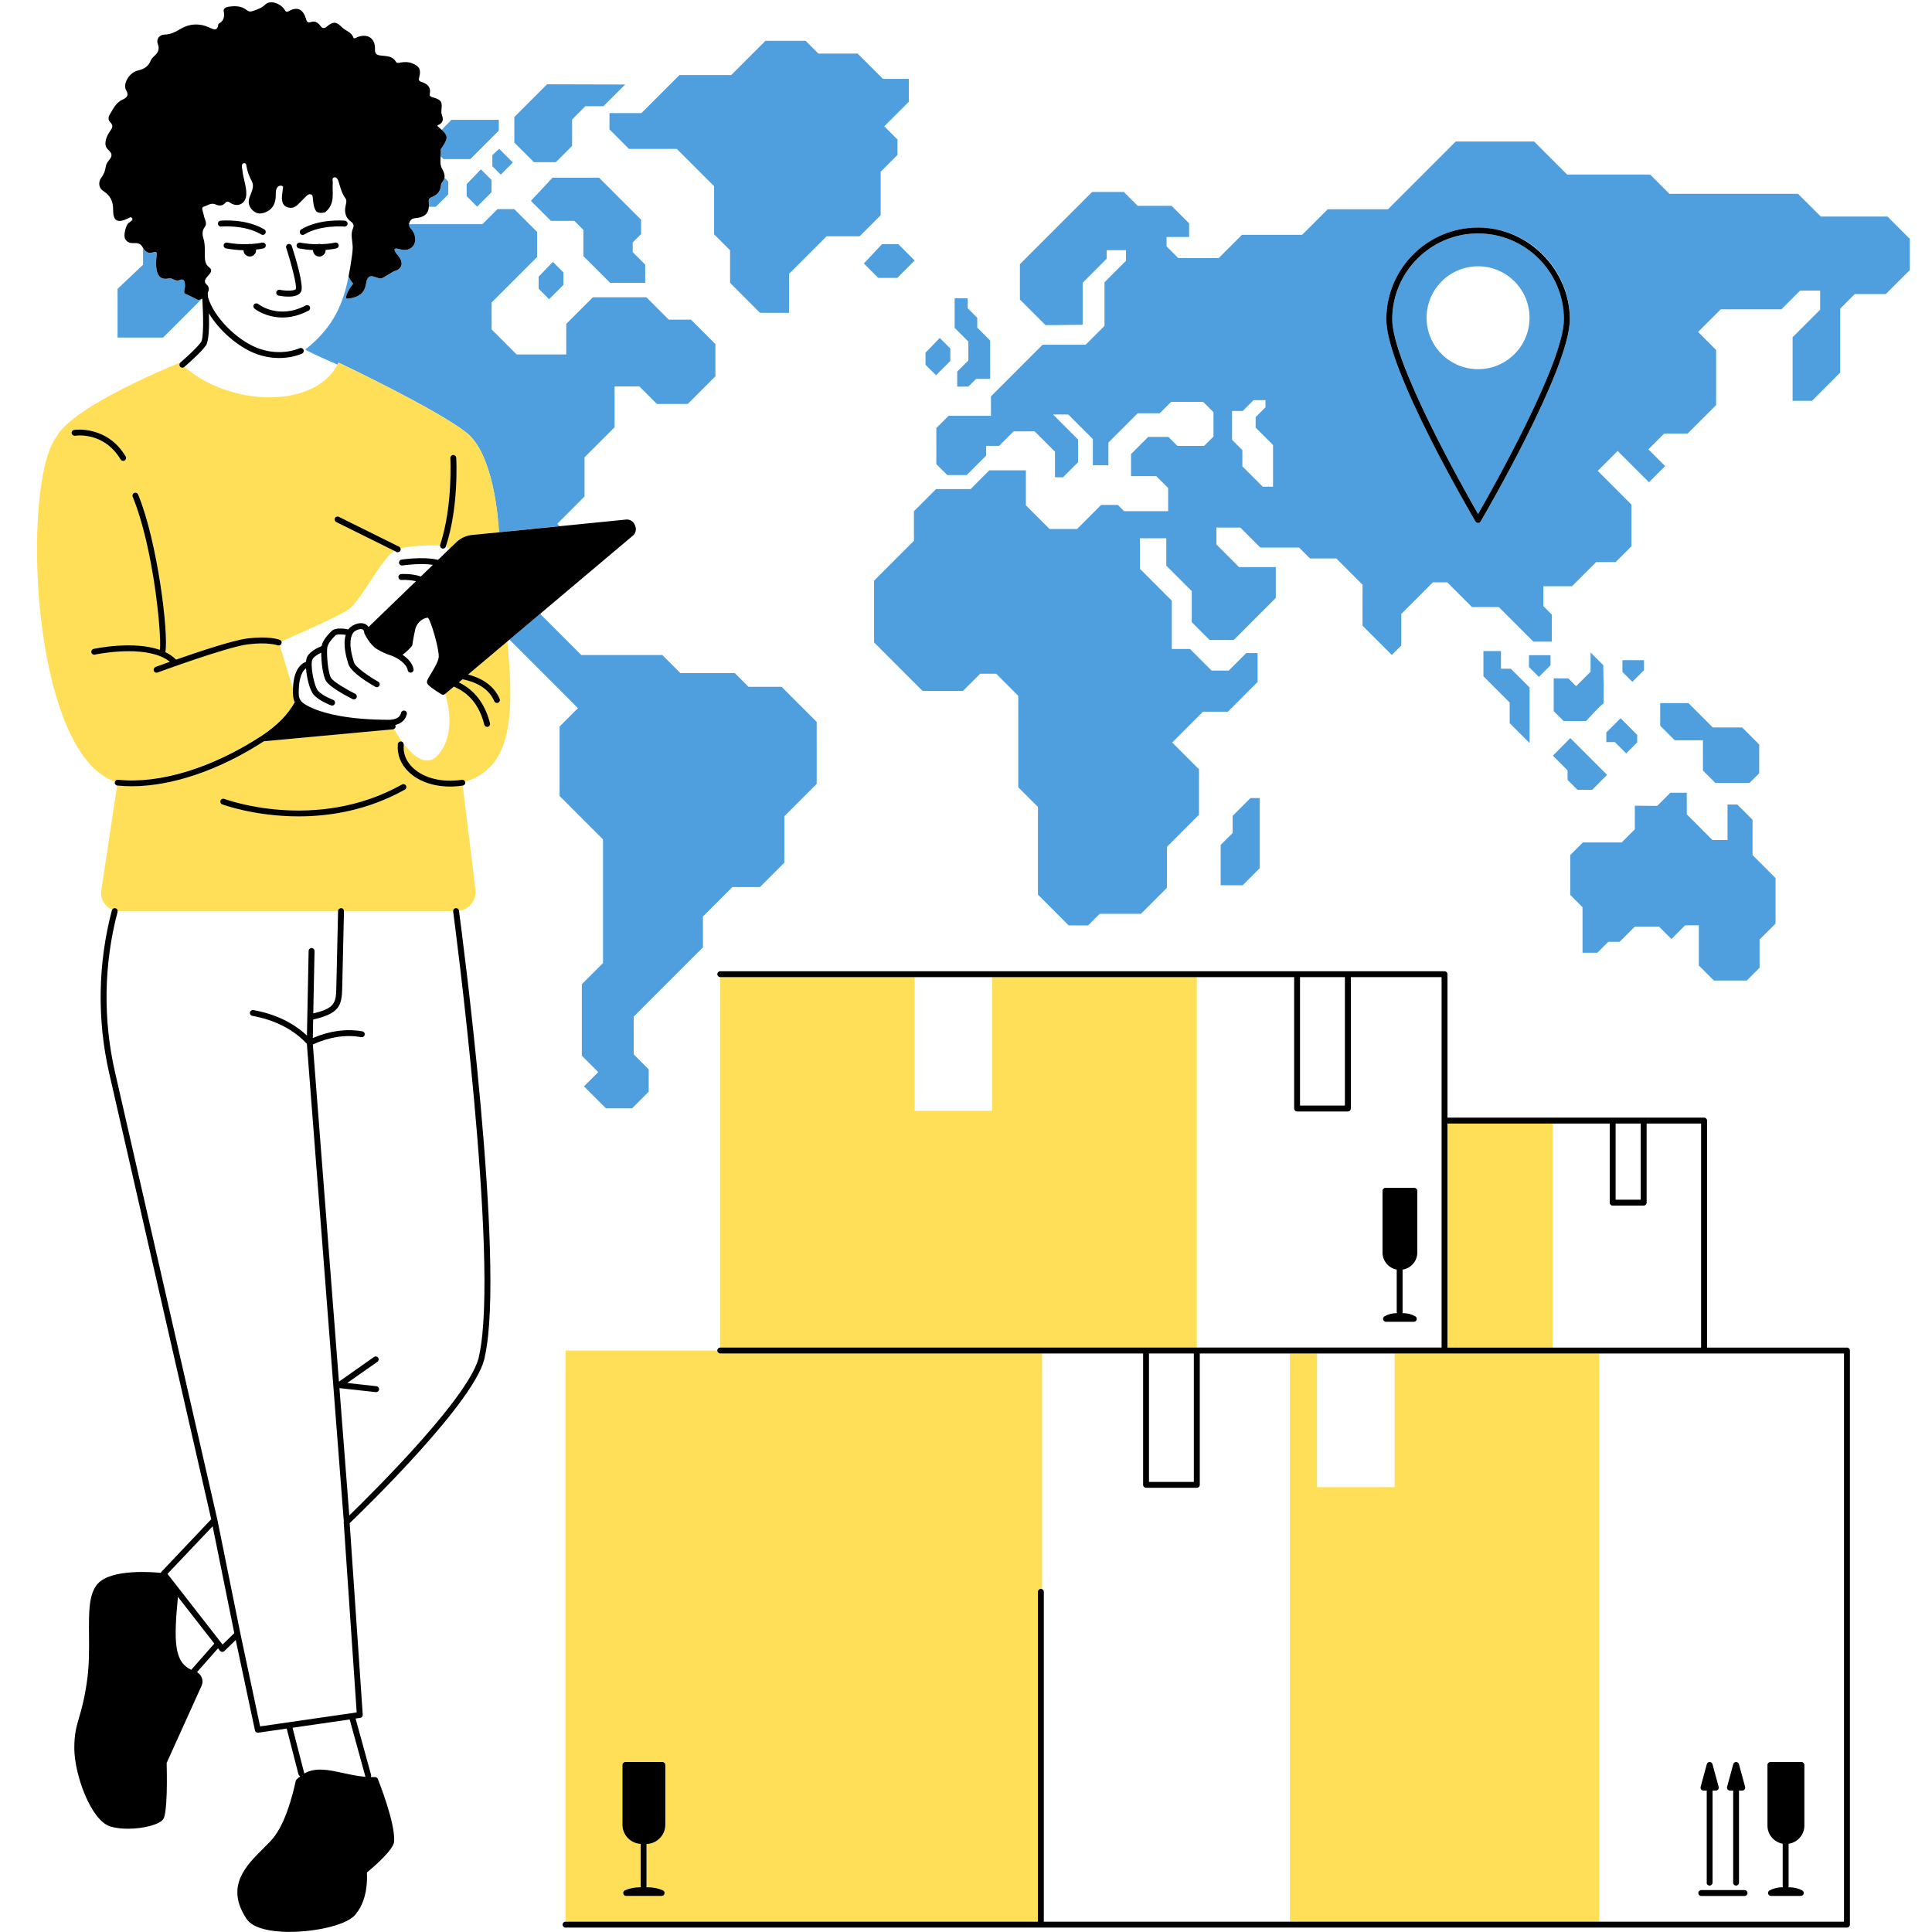
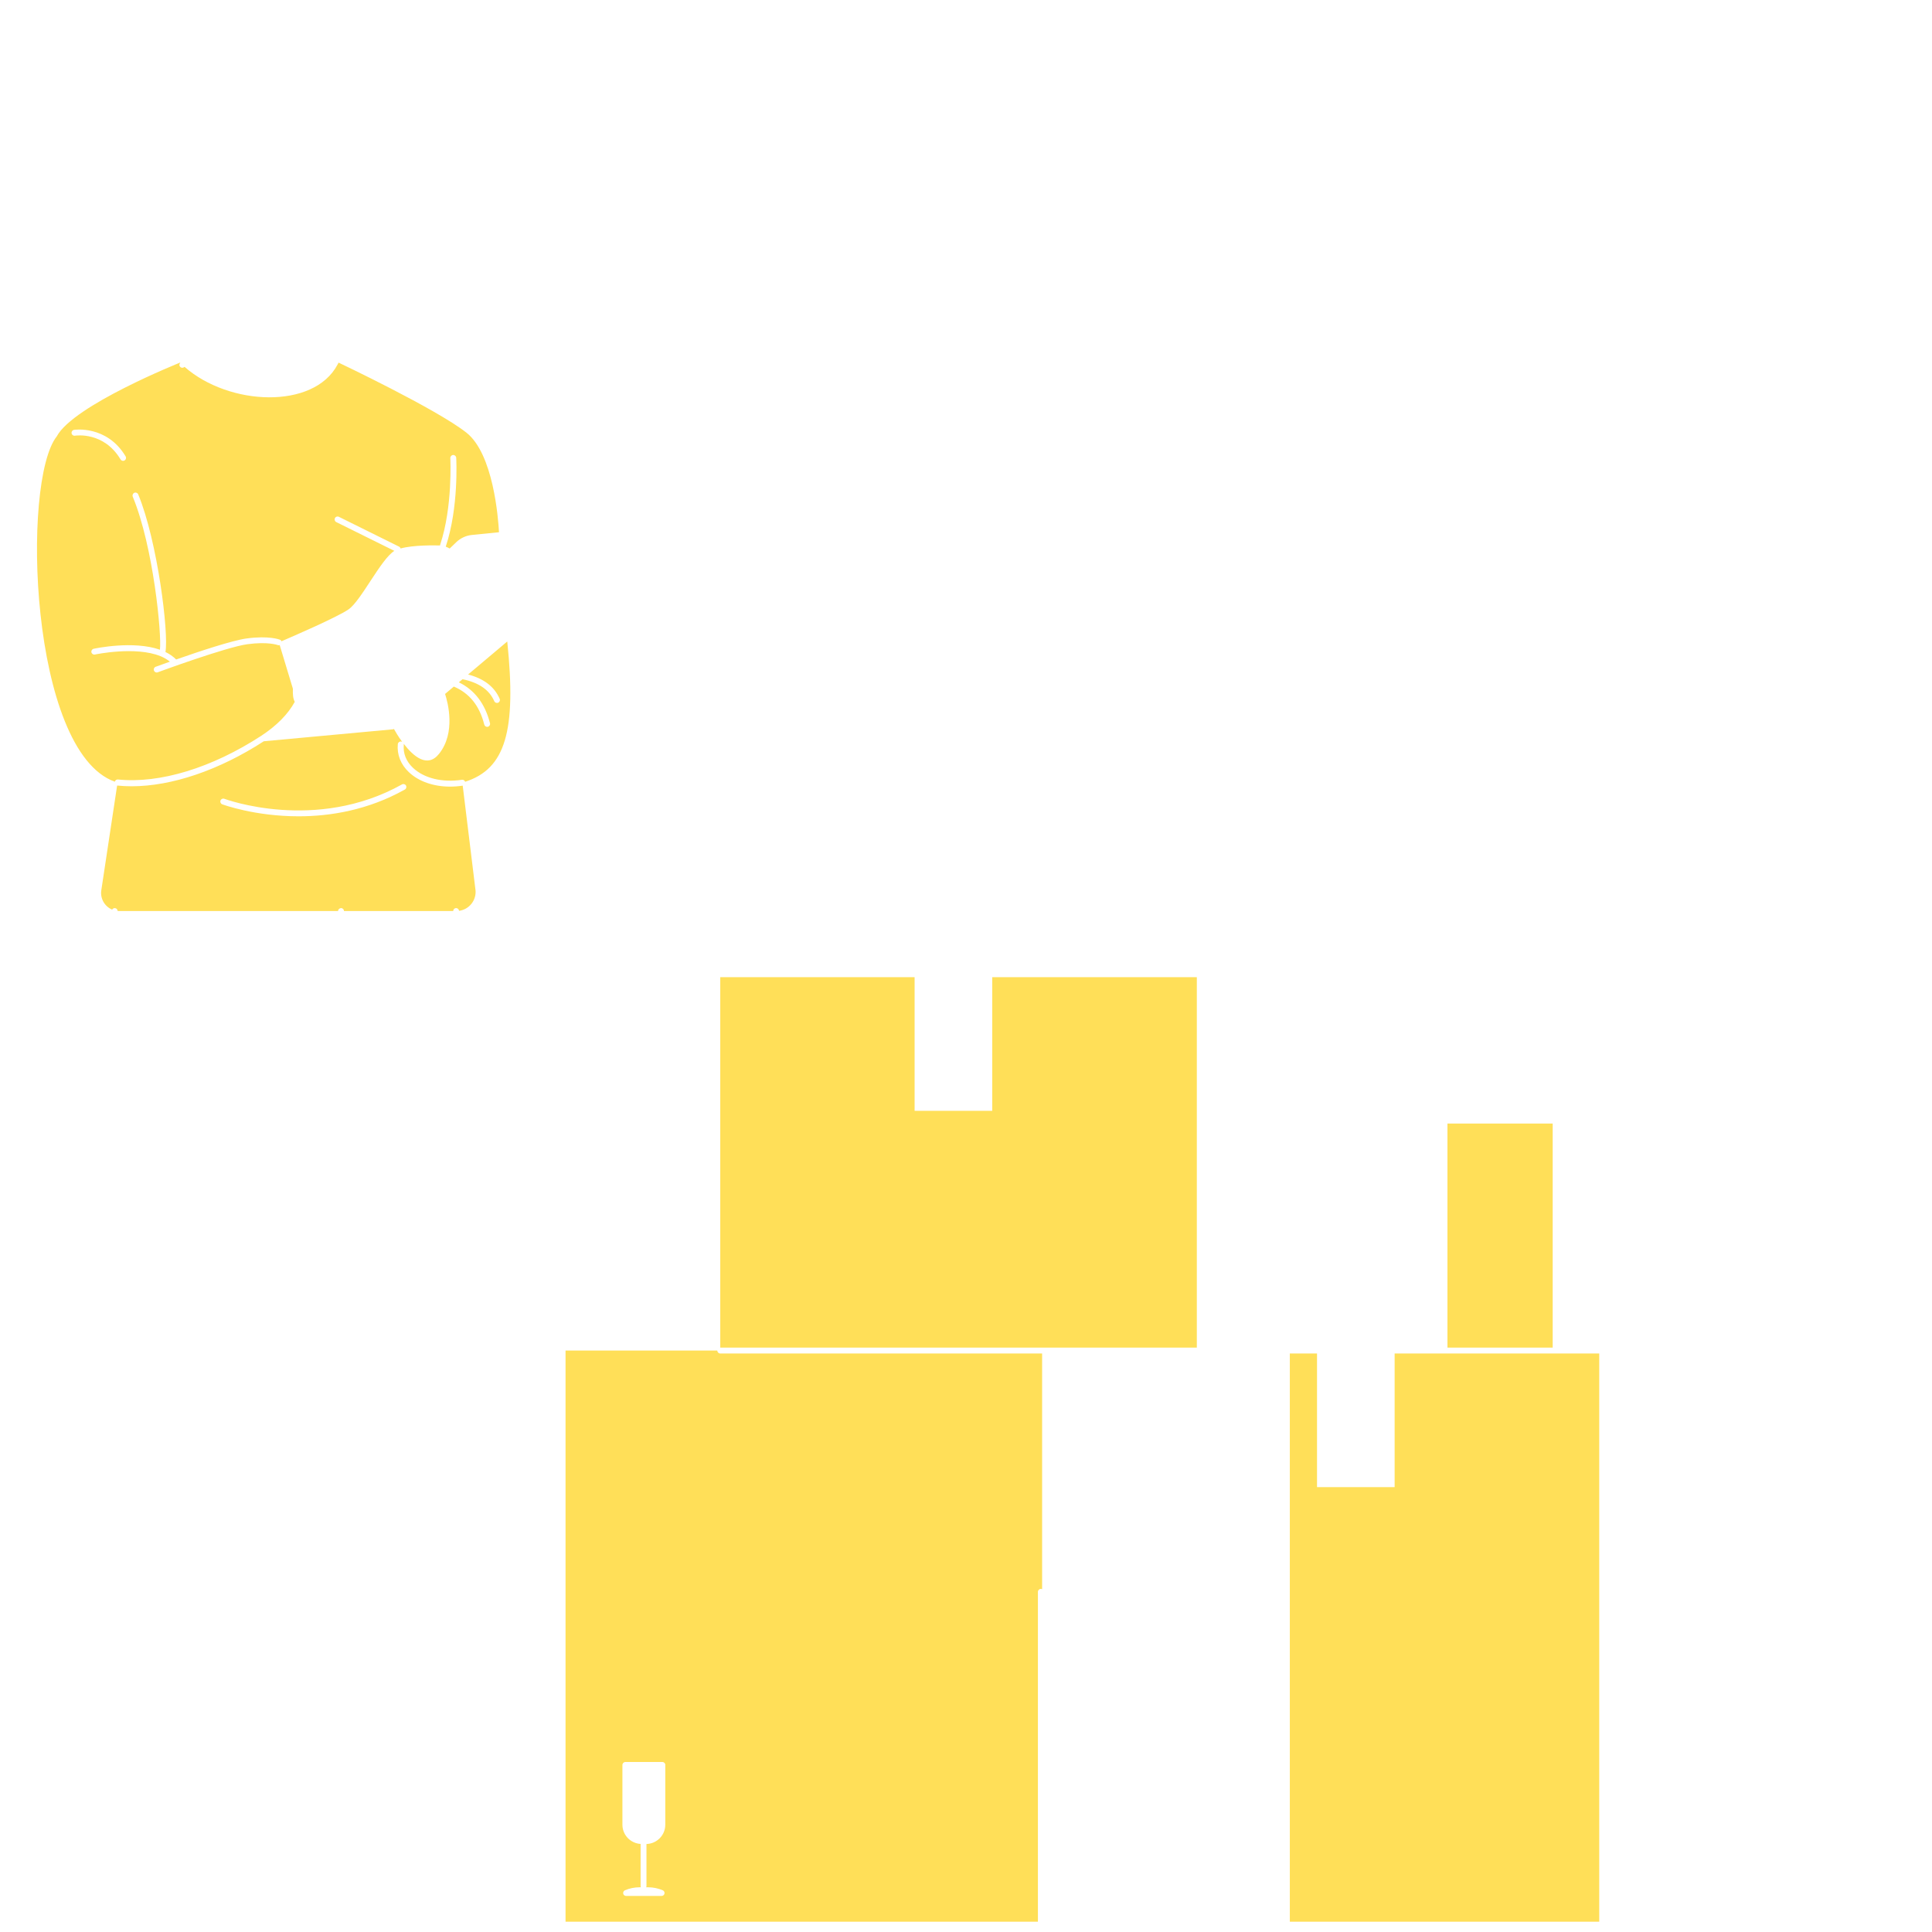
<svg xmlns="http://www.w3.org/2000/svg" width="1080" zoomAndPan="magnify" viewBox="0 0 810 810" height="1080" preserveAspectRatio="xMidYMid meet" version="1.2">
  <defs>
    <clipPath id="7320e01ff4">
-       <path d="M 49 17 L 800.836 17 L 800.836 465 L 49 465 Z M 49 17 " />
-     </clipPath>
+       </clipPath>
  </defs>
  <g id="6868f22d1b">
    <g clip-rule="nonzero" clip-path="url(#7320e01ff4)">
      <path style=" stroke:none;fill-rule:nonzero;fill:#4f9fdf;fill-opacity:1;" d="M 84.578 125.32 L 68.375 141.531 L 49.285 141.531 L 49.285 121.113 L 59.977 110.992 L 59.977 103.961 C 60.867 105.48 62.172 106.504 64.152 105.828 C 65.754 105.281 65.867 105.992 65.668 107.344 C 65.371 109.391 65.324 111.488 65.734 113.52 C 66.297 116.277 67.914 117.348 70.668 116.789 C 71.461 116.621 72.055 116.789 72.699 117.168 C 73.492 117.613 74.383 117.812 75.223 117.48 C 76.773 116.871 77.32 117.398 77.535 118.984 C 77.914 121.723 75.918 122.812 78.805 123.703 C 79.348 123.867 81.676 125.172 82.996 125.734 C 83.324 125.867 83.918 125.699 84.578 125.32 Z M 173.895 98.859 C 174.852 102.609 172.262 105.398 168.5 104.688 C 167.875 104.57 167.262 104.375 166.637 104.258 C 165.449 104.043 165.102 104.555 165.711 105.562 C 166.207 106.371 166.867 107.082 167.41 107.855 C 169.258 110.449 168.387 112.891 165.348 113.684 C 164.656 113.867 160.434 116.805 159.738 116.77 C 157.199 116.656 155.203 114.328 153.863 117.348 C 153.121 119 154.078 124.527 145.516 125.254 C 144.078 124.645 147.215 119.809 148.156 118.984 C 147.43 118.371 146.141 115.961 146.141 115.961 C 144.031 126.379 140.418 136.828 127.977 146.566 C 132.332 148.977 136.969 150.809 141.488 152.855 C 141.637 152.574 141.805 152.293 141.934 152.012 C 141.934 152.012 182.723 171.328 195.496 181.348 C 206.797 190.211 208.859 217.082 209.191 223.125 L 234.602 220.582 L 233.629 219.609 L 245.078 208.152 L 245.078 191.73 L 257.668 179.133 L 257.668 162.031 L 268.082 162.031 L 275.406 169.363 L 288.344 169.363 L 299.941 157.758 L 299.941 144.27 L 289.711 134.039 L 280.406 134.039 L 271 124.629 L 248.578 124.629 L 237.406 135.805 L 237.406 148.598 L 216.598 148.598 L 206.105 138.098 L 206.105 126.84 L 225.195 107.742 L 225.195 97.242 L 215.641 87.684 L 208.562 87.684 L 202.277 93.973 L 171.453 93.973 C 171.387 94.699 171.668 95.344 172.246 95.957 C 173.023 96.781 173.551 97.754 173.832 98.844 L 173.895 98.844 Z M 234.633 333.738 L 252.816 351.93 L 252.816 403.762 L 243.941 412.645 L 243.941 442.621 L 250.805 449.488 L 244.832 455.461 L 254.039 464.672 L 265.012 464.672 L 271.977 457.691 L 271.977 448.332 L 265.688 442.043 L 265.688 426.227 L 294.711 397.191 L 294.711 384.266 L 307.07 371.902 L 318.621 371.902 L 328.836 361.684 L 328.836 342.223 L 342.398 328.656 L 342.398 302.672 L 327.68 287.949 L 313.805 287.949 L 308.027 282.172 L 285.227 282.172 L 277.684 274.629 L 243.711 274.629 L 226.73 257.641 L 226.73 257.098 L 213.598 268.172 L 242.309 296.895 L 234.602 304.605 L 234.602 333.773 Z M 184.836 77.996 C 184.637 80.473 183.102 81.859 180.992 82.684 C 179.852 83.113 179.688 83.707 179.805 84.848 C 179.887 85.523 179.871 86.133 179.836 86.711 L 182.707 86.711 L 187.938 81.48 L 187.938 76.098 L 186.371 74.527 C 186.254 75.09 186.008 75.652 185.527 76.262 C 185.148 76.727 184.887 77.402 184.836 77.996 Z M 184.902 62.461 C 184.902 62.461 184.754 62.594 184.754 62.645 C 184.867 63.586 184.82 64.543 184.754 65.516 L 185.941 66.703 L 197.195 66.703 L 209.125 54.77 L 209.125 50.246 L 189.207 50.246 L 185.184 54.457 C 188.086 57.129 187.758 58.219 184.867 62.461 Z M 195.629 82.223 L 200.051 86.645 L 206.055 80.637 L 206.055 75.438 L 201.617 70.996 L 195.645 77.203 L 195.645 82.223 Z M 225.805 121.012 L 230.23 125.438 L 236.234 119.43 L 236.234 114.23 L 231.797 109.789 L 225.824 115.996 L 225.824 121.012 Z M 398.434 151.32 L 398.434 146.121 L 393.996 141.68 L 388.023 147.887 L 388.023 152.906 L 392.445 157.328 L 398.449 151.32 Z M 206.418 65.301 L 206.418 69.691 L 209.949 73.227 L 215.031 68.141 L 209.289 62.398 L 206.434 65.02 L 206.434 65.301 Z M 233.051 67.992 L 239.848 61.191 L 239.848 50.098 L 245.41 44.535 L 253 44.535 L 262.109 35.426 L 229.355 35.34 L 215.625 49.074 L 215.625 59.773 L 223.844 67.992 Z M 255.82 118.586 L 270.508 118.586 L 270.508 110.945 L 265.258 105.695 L 265.258 101.668 L 268.789 98.133 L 268.789 92.125 L 251.168 74.496 L 231.648 74.496 L 222.574 84.203 L 230.973 92.605 L 240.789 92.605 L 244.586 96.402 L 244.586 107.363 L 255.82 118.602 Z M 255.539 54.258 L 263.691 62.414 L 283.738 62.414 L 299.383 78.062 L 299.383 98.219 L 306.082 104.918 L 306.082 118.586 L 318.637 131.148 L 330.816 131.148 L 330.816 114.805 L 346.559 99.059 L 360.434 99.059 L 369.227 90.262 L 369.227 72.004 L 376.273 64.957 L 376.273 58.484 L 370.746 52.953 L 381.043 42.652 L 381.043 33.062 L 370.168 33.062 L 359.574 22.465 L 343.109 22.465 L 337.746 17.102 L 320.93 17.102 L 306.578 31.461 L 284.863 31.461 L 268.922 47.406 L 255.523 47.406 L 255.523 54.258 Z M 369.773 102.375 L 362.184 110.465 L 368.223 116.508 L 376.207 116.508 L 383.484 109.227 L 376.637 102.375 C 376.637 102.375 369.773 102.375 369.773 102.375 Z M 405.992 151.121 L 401.32 155.793 L 401.32 162.082 L 405.992 162.082 L 409.227 158.848 L 415.117 158.848 L 415.117 142.754 L 409.719 137.355 L 409.719 133.246 L 405.727 129.25 L 405.727 125.074 L 400.234 125.074 L 400.234 137.453 L 405.992 143.215 Z M 800.699 100.148 L 800.699 113.223 L 790.633 123.289 L 777.613 123.289 L 771.527 129.383 L 771.527 156.191 L 759.68 168.043 L 751.559 168.043 L 751.559 141.398 L 763.109 129.844 L 763.109 121.82 L 754.711 121.82 L 746.84 129.695 L 721.414 129.695 L 711.941 139.172 L 719.5 146.73 L 719.5 169.824 L 707.57 181.758 L 697.734 181.758 L 691.102 188.395 L 698.113 195.41 L 691.332 202.195 L 678.215 189.07 L 669.867 197.426 L 683.992 211.555 L 683.992 229.02 L 677.359 235.656 L 669.207 235.656 L 659.074 245.789 L 647.078 245.789 L 647.078 254.125 L 650.609 257.66 L 650.609 269.016 L 642.887 269.016 L 628.383 254.504 L 617.133 254.504 L 606.785 244.156 L 600.73 244.156 L 587.496 257.395 L 587.496 270.633 L 583.52 274.609 L 571.242 262.328 L 571.242 245.145 L 560.223 234.121 L 549.199 234.121 L 544.645 229.562 L 528.391 229.562 L 520.008 221.176 L 509.977 221.176 L 509.977 228.258 L 519.465 237.75 L 534.875 237.75 L 534.875 250.691 L 517.27 268.305 L 507.105 268.305 L 499.648 260.844 L 499.648 247.836 L 488.973 237.156 L 488.973 225.684 L 477.918 225.684 L 477.918 238.477 L 491.281 251.848 L 491.281 272.086 L 498.922 272.086 L 507.98 281.148 L 515.141 281.148 L 522.484 273.801 L 527.254 273.801 L 527.254 285.918 L 514.797 298.383 L 504.352 298.383 L 491.445 311.289 L 502.684 322.531 L 502.684 341.578 L 489.254 355.016 L 489.254 372.219 L 478.348 383.129 L 461.035 383.129 L 456.188 387.98 L 448.051 387.98 L 435.164 375.09 L 435.164 338.328 L 426.914 330.074 L 426.914 291.746 L 417.641 282.469 L 410.941 282.469 L 403.73 289.684 L 386.801 289.684 L 366.457 269.328 L 366.457 243.445 L 383.172 226.723 L 383.172 214.328 L 392.445 205.051 L 406.934 205.051 L 414.785 197.191 L 430.113 197.191 L 430.113 211.852 L 440.031 221.773 L 451.582 221.773 L 461.648 211.703 L 468.66 211.703 L 471.266 214.312 L 489.746 214.312 L 489.746 204.605 L 484.781 199.637 L 474.188 199.637 L 474.188 190.375 L 481.398 183.16 L 489.848 183.16 L 493.641 186.957 L 504.828 186.957 L 508.758 183.031 L 508.758 172.812 L 504.418 168.473 L 491 168.473 L 486.199 173.273 L 476.977 173.273 L 464.699 185.555 L 464.699 195.062 L 458.184 195.062 L 458.184 184.086 L 447.871 173.77 L 441.484 173.77 L 451.977 184.27 L 451.977 193.809 L 445.676 200.113 L 442.309 200.113 L 442.309 189.367 L 433.777 180.836 L 424.969 180.836 L 418.879 186.926 L 413.449 186.926 L 413.449 191.02 L 405.297 199.176 L 397.148 199.176 L 392.559 194.586 L 392.559 179.48 L 397.707 174.332 L 415.461 174.332 L 415.461 166.176 L 437.109 144.52 L 455.18 144.52 L 463.066 136.629 L 463.066 118.355 L 472.074 109.344 L 472.074 104.887 L 463.992 104.887 L 463.992 108.469 L 453.91 118.555 L 453.91 136.168 L 438.348 136.332 L 427.605 125.586 L 427.605 110.762 L 457.887 80.473 L 471.168 80.473 L 476.992 86.297 L 491.199 86.297 L 498.543 93.645 L 498.543 99.371 L 489.086 99.371 L 489.086 103.285 L 494.02 108.219 L 510.934 108.219 L 520.703 98.449 L 545.949 98.449 L 556.656 87.734 L 581.918 87.734 L 610.316 59.328 L 643.184 59.328 L 657.047 73.191 L 691.844 73.191 L 699.914 81.266 L 753.852 81.266 L 763.375 90.789 L 791.344 90.789 L 800.684 100.133 L 800.699 100.133 Z M 533.723 186.562 L 526.43 179.266 L 526.43 174.875 L 530.555 170.75 L 530.555 167.762 L 525.57 167.762 L 521.031 172.301 L 516.543 172.301 L 516.543 184.383 L 520.867 188.707 L 520.867 195.508 L 529.414 204.059 L 533.723 204.059 Z M 658.168 133.871 C 658.168 112.66 640.906 95.395 619.703 95.395 C 598.504 95.395 581.242 112.66 581.242 133.871 C 581.242 155.082 617.113 216.027 618.633 218.637 C 618.848 219.016 619.258 219.246 619.703 219.246 C 620.152 219.246 620.547 219.016 620.777 218.637 C 622.297 216.027 658.168 154.539 658.168 133.871 Z M 655.691 133.871 C 655.691 151.93 625.777 204.953 619.703 215.531 C 613.633 204.953 583.719 151.93 583.719 133.871 C 583.719 114.016 599.855 97.871 619.703 97.871 C 639.555 97.871 655.691 114.016 655.691 133.871 Z M 641.27 133.227 C 641.27 129.496 640.332 126 638.664 122.945 C 636.668 119.281 633.648 116.242 629.969 114.246 C 626.914 112.578 623.402 111.637 619.688 111.637 C 617.461 111.637 615.301 111.984 613.27 112.609 C 612.594 112.824 611.934 113.059 611.289 113.336 C 610.004 113.883 608.766 114.559 607.625 115.336 C 607.051 115.715 606.504 116.145 605.961 116.574 C 604.887 117.449 603.914 118.438 603.039 119.496 C 602.164 120.566 601.371 121.707 600.715 122.93 C 599.047 125.98 598.105 129.496 598.105 133.211 C 598.105 136.926 599.047 140.441 600.715 143.496 C 601.371 144.719 602.148 145.871 603.039 146.93 C 603.914 148.004 604.902 148.977 605.961 149.852 C 606.488 150.297 607.051 150.711 607.625 151.09 C 608.781 151.863 610.004 152.523 611.289 153.086 C 611.934 153.367 612.594 153.598 613.27 153.812 C 615.301 154.441 617.445 154.785 619.688 154.785 C 623.418 154.785 626.914 153.844 629.969 152.18 C 633.633 150.18 636.668 147.16 638.664 143.48 C 640.332 140.426 641.27 136.91 641.27 133.195 Z M 528.16 334.582 L 524.266 334.582 L 516.793 342.059 L 516.793 349.223 L 511.777 354.242 L 511.777 371.145 L 521 371.145 L 528.16 363.98 Z M 621.934 272.945 L 621.934 283.543 L 632.953 294.566 L 632.953 303.199 L 641.289 311.539 L 641.289 288.23 L 633.434 280.371 L 629.293 280.371 L 629.293 272.961 L 621.934 272.961 Z M 672.176 295.078 C 672.539 295.441 672.176 278.871 672.176 278.871 L 666.848 273.539 L 666.848 281.625 L 660.793 287.684 L 657.508 284.398 L 651.402 284.398 L 651.402 298.148 L 655.559 302.309 L 664.965 302.309 C 664.965 302.309 671.828 294.734 672.176 295.098 Z M 650.066 278.902 L 650.066 274.695 L 641.023 274.695 L 641.023 279.645 L 645.184 283.805 L 650.066 278.918 Z M 680.211 278.754 L 680.211 281.707 L 684.371 285.867 L 689.254 280.984 L 689.254 276.773 L 680.211 276.773 L 680.211 278.77 Z M 657.211 322.961 L 657.211 326.973 L 661.367 331.133 L 667.523 331.133 L 673.777 324.875 L 658.348 309.441 L 651.055 316.82 L 657.211 322.977 Z M 673.445 307.113 L 673.445 311.125 L 677.027 311.125 L 681.781 315.879 L 686.398 311.258 L 686.398 308.086 L 679.438 301.121 Z M 719.188 328.258 L 733.492 328.258 L 737.566 324.18 L 737.566 312.148 L 730.406 304.984 L 718.098 304.984 L 707.898 294.781 L 696.051 294.781 L 696.051 304.273 L 702.141 310.363 L 713.957 310.363 L 713.957 323.043 L 719.188 328.273 Z M 685.41 337.785 L 685.41 347.688 L 679.898 353.199 L 663.629 353.199 L 658.332 358.5 L 658.332 375.203 L 663.48 380.355 L 663.48 399.453 L 669.684 399.453 L 674.273 394.863 L 679.039 394.863 L 685.426 388.477 L 695.543 388.477 L 700.754 393.691 L 706.516 387.934 L 712.238 387.934 L 712.238 404.785 L 718.543 411.09 L 732.371 411.09 L 737.715 405.742 L 737.715 393.906 L 744.398 387.223 L 744.398 368.125 L 734.762 358.484 L 734.762 343.691 L 728.379 337.305 L 724.27 337.305 L 724.27 352.195 L 717.965 352.195 L 707.191 341.414 L 707.191 332.352 L 700.309 332.352 L 694.781 337.883 Z M 685.41 337.785 " />
    </g>
    <path style=" stroke:none;fill-rule:nonzero;fill:#ffdf58;fill-opacity:1;" d="M 212.672 268.949 C 216.566 306.469 211.945 322.316 195.016 327.762 C 194.82 327.203 194.273 326.84 193.68 326.922 C 185.48 328.176 177.809 326.312 173.152 321.922 C 170.281 319.215 168.945 315.844 169.293 312.215 C 169.293 312.082 169.293 311.949 169.258 311.836 C 173.27 317.051 179.16 322.184 184.059 316.059 C 191.207 307.164 187.723 294.387 186.602 290.938 L 190.266 287.848 C 196.832 290.641 201.039 295.855 203.035 303.797 C 203.184 304.355 203.68 304.734 204.242 304.734 C 204.34 304.734 204.438 304.734 204.539 304.703 C 205.199 304.539 205.609 303.863 205.43 303.199 C 203.367 295.031 198.977 289.27 192.375 286.066 L 193.93 284.762 C 200.793 286.199 205.148 289.219 207.227 293.973 C 207.508 294.602 208.234 294.883 208.859 294.602 C 209.488 294.32 209.77 293.594 209.488 292.965 C 207.262 287.883 202.902 284.547 196.254 282.781 Z M 48.145 327.73 C 12.422 315.004 8.891 201.715 23.793 182.965 C 30.754 169.891 75.473 152.031 75.473 152.031 C 75.504 152.062 75.539 152.078 75.57 152.113 C 75.141 152.574 75.09 153.285 75.504 153.762 C 75.75 154.043 76.098 154.191 76.445 154.191 C 76.727 154.191 77.023 154.094 77.254 153.895 C 77.254 153.895 77.32 153.844 77.367 153.797 C 96.047 170.238 131.523 171.738 141.508 152.871 C 141.656 152.59 141.82 152.309 141.953 152.031 C 141.953 152.031 182.742 171.344 195.512 181.363 C 206.816 190.227 208.879 217.102 209.207 223.141 L 197.855 224.281 C 195.395 224.527 193.07 225.602 191.289 227.316 L 188.531 229.977 C 188.055 229.711 187.461 229.414 186.883 229.184 C 192.359 212.711 191.32 192.77 191.27 191.926 C 191.238 191.25 190.645 190.723 189.969 190.754 C 189.293 190.789 188.762 191.383 188.797 192.059 C 188.797 192.258 189.867 212.363 184.539 228.391 C 184.508 228.492 184.508 228.59 184.508 228.688 C 181.98 228.641 173.469 228.457 167.957 229.941 C 167.855 229.629 167.641 229.348 167.328 229.184 L 142.066 216.672 C 141.457 216.375 140.715 216.621 140.418 217.234 C 140.121 217.844 140.367 218.586 140.977 218.883 L 165.332 230.949 C 159.625 234.547 151.375 251.898 146.109 255.496 C 141.324 258.781 122.793 266.805 118.027 268.852 C 117.895 268.555 117.664 268.305 117.348 268.191 C 117.168 268.125 112.73 266.406 103.375 267.68 C 97.301 268.504 83.129 273.242 73.855 276.492 C 72.566 275.207 71.051 274.164 69.367 273.355 C 70.816 265.465 66.031 226.805 57.949 207.277 C 57.684 206.652 56.957 206.336 56.332 206.602 C 55.703 206.867 55.406 207.594 55.652 208.219 C 64.332 229.199 67.832 265.977 67.055 272.398 C 55.918 268.488 40.094 271.82 39.27 272.004 C 38.609 272.152 38.18 272.812 38.328 273.473 C 38.477 274.133 39.137 274.562 39.797 274.414 C 39.996 274.363 56.793 270.832 67.238 275.09 C 67.27 275.09 67.305 275.121 67.336 275.121 C 68.773 275.719 70.094 276.477 71.23 277.402 C 67.883 278.59 65.586 279.43 65.273 279.547 C 64.629 279.777 64.301 280.488 64.547 281.133 C 64.73 281.625 65.207 281.941 65.703 281.941 C 65.852 281.941 65.984 281.941 66.133 281.859 C 66.414 281.758 94.824 271.293 103.719 270.09 C 112.348 268.914 116.426 270.434 116.457 270.453 C 116.723 270.566 117.004 270.551 117.266 270.453 L 122.793 288.742 C 122.727 291.035 122.812 292.77 123.586 294.27 L 123.57 294.27 C 120.73 299.453 116.012 304.223 109.562 308.469 C 88.871 321.938 66.957 328.621 49.449 326.805 C 48.855 326.738 48.359 327.121 48.18 327.648 Z M 50.555 192.621 C 50.785 193 51.199 193.215 51.613 193.215 C 51.824 193.215 52.039 193.164 52.238 193.031 C 52.832 192.688 53.016 191.926 52.668 191.332 C 44.797 178.16 31.168 180.191 31.035 180.223 C 30.359 180.34 29.898 180.965 30.012 181.645 C 30.113 182.32 30.754 182.781 31.43 182.668 C 31.926 182.586 43.559 180.918 50.539 192.605 L 50.555 192.605 Z M 199.34 372.941 C 199.883 377.367 196.734 381.312 192.441 381.875 L 192.441 381.793 C 192.344 381.113 191.734 380.637 191.059 380.734 C 190.43 380.816 190 381.344 190 381.957 L 144.211 381.957 C 144.211 381.281 143.684 380.734 143.008 380.719 C 142.348 380.75 141.754 381.246 141.738 381.922 L 141.738 381.957 L 49.945 381.957 C 49.73 381.957 49.516 381.957 49.301 381.922 C 49.301 381.395 48.938 380.898 48.395 380.77 C 47.832 380.617 47.289 380.883 47.023 381.363 C 43.957 380.074 41.941 376.805 42.469 373.273 L 49.102 329.348 C 49.102 329.348 49.137 329.348 49.152 329.348 C 51.117 329.547 53.129 329.645 55.191 329.645 C 72.008 329.645 91.824 322.945 110.602 310.777 L 164.688 305.777 C 164.855 305.777 165.004 305.695 165.152 305.609 C 165.812 306.801 167.031 308.863 168.598 311.008 C 168.469 310.941 168.301 310.895 168.137 310.875 C 167.461 310.812 166.852 311.305 166.785 312 C 166.371 316.355 168.023 320.535 171.422 323.734 C 175.578 327.664 181.801 329.793 188.695 329.793 C 190.43 329.793 192.195 329.66 193.992 329.383 L 199.324 372.941 Z M 170.215 329.348 C 169.887 328.754 169.129 328.539 168.535 328.871 C 132.398 349.09 94.43 335.043 94.051 334.895 C 93.406 334.648 92.699 334.977 92.449 335.605 C 92.203 336.25 92.531 336.957 93.16 337.207 C 93.391 337.289 106.723 342.238 125.188 342.238 C 138.387 342.238 154.227 339.699 169.738 331.016 C 170.332 330.684 170.547 329.926 170.215 329.332 Z M 650.973 471.043 L 606.852 471.043 L 606.852 564.984 L 650.973 564.984 Z M 301.973 567.461 L 436.914 567.461 L 436.914 666.289 C 436.75 666.207 436.582 666.156 436.387 666.156 C 435.707 666.156 435.148 666.719 435.148 667.395 L 435.148 805.691 L 237.109 805.691 L 237.109 566.223 L 300.734 566.223 C 300.734 566.902 301.297 567.461 301.973 567.461 Z M 278.938 739.961 C 278.938 739.285 278.379 738.723 277.699 738.723 L 262.191 738.723 C 261.512 738.723 260.953 739.285 260.953 739.961 L 260.953 765.035 C 260.953 769.328 264.336 772.824 268.574 773.074 L 268.574 790.734 C 268.574 790.918 268.625 791.098 268.691 791.246 L 268.277 791.246 C 266.035 791.246 263.855 791.695 261.992 792.52 C 261.465 792.75 261.168 793.328 261.281 793.906 C 261.398 794.484 261.91 794.879 262.488 794.879 L 277.387 794.879 C 277.965 794.879 278.477 794.465 278.59 793.906 C 278.707 793.328 278.41 792.75 277.883 792.52 C 276 791.695 273.824 791.246 271.594 791.246 L 270.918 791.246 C 270.984 791.082 271.035 790.918 271.035 790.734 L 271.035 773.105 C 275.391 772.992 278.922 769.426 278.922 765.035 L 278.922 739.961 Z M 605.629 567.461 L 584.707 567.461 L 584.707 623.488 L 552.168 623.488 L 552.168 567.461 L 540.766 567.461 L 540.766 805.691 L 670.492 805.691 L 670.492 567.461 Z M 415.992 465.711 L 383.453 465.711 L 383.453 409.688 L 301.973 409.688 L 301.973 564.984 L 501.777 564.984 L 501.777 409.688 L 415.992 409.688 Z M 415.992 465.711 " />
-     <path style=" stroke:none;fill-rule:nonzero;fill:#000000;fill-opacity:1;" d="M 192.426 381.793 C 192.328 381.113 191.715 380.637 191.039 380.734 C 190.414 380.816 189.984 381.344 189.984 381.957 C 189.984 382.004 189.969 382.07 189.984 382.121 C 190.184 383.59 209.488 528.852 200.926 568.055 C 198.547 583.953 156.059 626.012 146.441 635.355 L 142.312 581.973 L 157.562 583.656 L 157.691 583.656 C 158.32 583.656 158.848 583.191 158.914 582.551 C 158.996 581.871 158.5 581.262 157.824 581.18 L 145.566 579.824 L 158.238 570.93 C 158.797 570.531 158.93 569.758 158.535 569.211 C 158.137 568.652 157.363 568.52 156.816 568.914 L 142.102 579.266 L 131.16 437.883 C 138.238 434.711 144.906 433.688 151.473 434.828 C 152.148 434.945 152.793 434.496 152.906 433.82 C 153.023 433.145 152.578 432.5 151.902 432.387 C 145.137 431.23 138.336 432.152 131.145 435.191 L 131.293 427.434 C 142.102 424.988 143.305 421.703 143.469 414.477 L 144.211 381.988 L 144.211 381.957 C 144.211 381.281 143.684 380.734 143.008 380.719 C 142.348 380.75 141.754 381.246 141.738 381.922 L 141.738 381.957 L 140.996 414.41 C 140.863 420.418 140.316 422.777 131.34 424.875 L 131.871 398.727 C 131.871 398.051 131.34 397.473 130.664 397.457 C 130.004 397.457 129.41 397.984 129.395 398.66 L 128.684 434.168 C 122.875 428.738 115.352 425.121 106.227 423.473 C 105.566 423.355 104.906 423.801 104.793 424.461 C 104.676 425.137 105.121 425.781 105.781 425.898 C 115.336 427.633 123.023 431.594 128.652 437.617 L 144.098 637.305 C 144.098 637.418 144.145 637.535 144.195 637.633 C 144.129 637.797 144.098 637.996 144.098 638.18 L 149.543 717.941 L 109.051 723.801 L 100.781 684.859 L 91.113 637.055 L 48.18 449.336 C 43.148 427.316 43.527 404.125 49.301 382.27 C 49.336 382.152 49.316 382.039 49.316 381.922 C 49.316 381.395 48.953 380.898 48.41 380.77 C 47.848 380.617 47.305 380.883 47.039 381.363 C 46.992 381.445 46.926 381.543 46.91 381.641 C 41.035 403.879 40.641 427.484 45.77 449.883 L 88.555 636.957 L 67.73 658.926 C 67.582 659.074 67.5 659.258 67.453 659.438 C 64.859 659.16 46.594 657.508 40.887 664.094 C 37.172 668.387 37.238 675.863 37.32 685.34 C 37.371 691.164 37.438 697.77 36.531 704.371 C 35.441 712.262 34.188 716.555 33.18 720.004 C 32.043 723.883 31.152 726.953 31.152 732.91 C 31.152 743.906 38.113 763.402 46.363 765.793 C 48.543 766.422 51.082 766.703 53.656 766.703 C 60.176 766.703 66.891 764.938 68.441 762.691 C 70.242 760.098 70.008 744.352 69.879 739.102 L 84.496 706.797 C 85.023 705.641 85.023 704.32 84.496 703.168 C 84.102 702.273 83.441 701.531 82.598 701.055 L 91.41 691.051 L 92.219 692.09 C 92.434 692.371 92.762 692.535 93.109 692.57 C 93.473 692.586 93.805 692.469 94.051 692.223 L 98.836 687.582 L 106.887 725.469 C 107.004 726.047 107.516 726.441 108.094 726.441 L 108.273 726.441 L 120.203 724.707 L 125.121 743.824 C 125.219 744.234 125.535 744.531 125.895 744.68 C 125.336 745.129 124.789 745.605 124.262 746.168 C 124.098 746.332 124 746.547 123.949 746.777 C 123.918 746.926 120.98 762.062 115.121 769.855 C 113.852 771.555 112.07 773.32 110.172 775.203 C 103.141 782.188 94.414 790.867 103.227 804.273 C 106.031 808.961 115.008 809.836 120.105 809.949 L 121.41 809.949 C 132.695 809.949 146.273 806.93 149.359 802.227 C 154.18 796.215 153.98 787.566 153.816 785.074 C 156.984 782.449 164.938 775.535 165.234 772.133 C 165.828 764.375 158.699 746.578 158.402 745.82 C 158.203 745.344 157.711 745.043 157.23 745.043 L 155.434 745.043 C 155.598 744.766 155.664 744.418 155.562 744.07 L 149.078 720.5 L 151.027 720.219 C 151.672 720.117 152.133 719.559 152.082 718.914 L 146.605 638.59 C 152.051 633.375 200.66 586.395 203.332 568.469 C 211.961 529.066 193.367 388.773 192.426 381.855 L 192.426 381.773 Z M 80.422 699.766 C 80.34 699.863 80.289 699.98 80.238 700.098 C 72.93 696.73 72.832 688.145 74.598 669.492 L 89.859 689.086 L 80.438 699.781 Z M 93.309 689.48 L 70.223 659.852 L 89.148 639.895 L 98.227 684.711 C 98.227 684.711 93.309 689.48 93.309 689.48 Z M 153.172 744.766 C 153.172 744.766 153.223 744.879 153.254 744.945 C 149.855 744.648 146.672 743.957 143.766 743.328 C 137.695 742.008 132.297 740.852 127.512 743.559 C 127.512 743.445 127.512 743.328 127.496 743.211 L 122.645 724.363 L 146.605 720.895 L 153.172 744.781 Z M 265.309 224.594 L 226.762 257.082 L 213.629 268.156 L 212.672 268.965 L 196.254 282.797 C 202.902 284.566 207.242 287.898 209.488 292.984 C 209.77 293.609 209.488 294.336 208.859 294.617 C 208.234 294.898 207.508 294.617 207.227 293.992 C 205.148 289.234 200.793 286.23 193.93 284.781 L 192.375 286.082 C 198.977 289.285 203.367 295.047 205.43 303.219 C 205.594 303.879 205.199 304.555 204.539 304.719 C 204.438 304.754 204.34 304.754 204.242 304.754 C 203.68 304.754 203.184 304.375 203.035 303.812 C 201.023 295.855 196.832 290.656 190.266 287.867 L 186.602 290.953 L 186.551 290.984 C 186.32 291.184 186.039 291.281 185.762 291.281 C 185.527 291.281 185.316 291.219 185.117 291.102 C 179.406 287.586 179.176 286.727 179.062 286.316 C 178.848 285.504 179.324 284.695 180.629 282.551 C 181.914 280.422 183.863 277.219 183.945 275.402 C 184.094 271.938 180.66 260.133 179.426 258.996 C 179.359 258.996 178.68 258.945 177.676 259.406 C 176.254 260.066 174.574 261.621 174.062 263.965 C 173.121 268.32 172.891 270.285 172.891 270.301 C 172.855 270.551 172.758 270.797 172.594 270.98 C 171.98 271.672 170.414 273.371 168.766 274.527 C 170.578 275.766 172.973 277.879 173.383 280.586 C 173.484 281.262 173.023 281.891 172.344 282.008 L 172.148 282.008 C 171.555 282.008 171.023 281.559 170.926 280.949 C 170.531 278.391 166.934 276.145 165.578 275.504 L 165.547 275.504 C 164.887 275.156 164.195 274.906 163.387 274.629 C 162 274.133 160.266 273.523 158.055 272.152 C 155.02 270.336 152.906 265.844 152.809 265.648 C 152.742 265.516 152.711 265.383 152.711 265.25 C 152.609 264.129 152.133 263.93 151.949 263.863 C 151.059 263.52 149.395 264.047 148.27 265.02 C 145.613 268.469 147.562 274.926 148.402 277.699 C 148.996 279.695 154.707 283.641 158.566 285.801 C 159.16 286.133 159.375 286.891 159.047 287.488 C 158.816 287.883 158.402 288.113 157.973 288.113 C 157.773 288.113 157.562 288.062 157.363 287.949 C 155.664 286.992 147.148 282.055 146.043 278.391 C 145.27 275.832 143.652 270.484 144.953 266.191 C 143.141 265.879 141.191 265.863 140.664 266.375 C 139.328 267.695 137.727 269.43 137.266 271.195 C 137.215 271.359 137.199 271.59 137.168 271.836 L 137.168 271.887 C 136.918 274.629 137.512 282.238 138.816 284.25 C 139.922 285.969 145.598 289.219 148.914 290.871 C 149.523 291.168 149.773 291.91 149.477 292.539 C 149.262 292.965 148.816 293.23 148.371 293.23 C 148.188 293.23 147.992 293.199 147.824 293.098 C 146.887 292.637 138.586 288.445 136.754 285.605 C 135.301 283.344 134.676 277.465 134.676 273.637 C 133.156 274.348 131.508 275.402 130.98 276.461 C 129.957 278.574 131.621 287.719 133.387 289.684 C 135.27 291.746 139.609 293.395 139.656 293.414 C 140.301 293.66 140.613 294.371 140.383 295.012 C 140.203 295.508 139.723 295.824 139.23 295.824 C 139.082 295.824 138.934 295.789 138.801 295.738 C 138.602 295.656 133.852 293.859 131.574 291.348 C 129.938 289.551 128.586 284.332 128.305 280.191 C 125.797 281.957 125.352 286.695 125.27 288.891 C 125.137 293.098 125.09 294.535 132.363 297.473 C 136.309 298.941 145.285 301.816 163.633 301.781 C 166.371 301.516 167.727 300.625 168.152 298.844 C 168.32 298.184 168.98 297.77 169.656 297.934 C 170.316 298.102 170.727 298.777 170.562 299.438 C 169.82 302.441 167.512 303.516 165.695 303.945 C 165.895 304.309 165.91 304.734 165.73 305.098 C 165.613 305.332 165.414 305.496 165.199 305.609 C 165.051 305.695 164.902 305.758 164.738 305.777 L 110.648 310.777 C 91.871 322.945 72.055 329.645 55.242 329.645 C 53.18 329.645 51.164 329.547 49.203 329.348 C 49.188 329.348 49.168 329.348 49.152 329.348 C 48.508 329.25 48.031 328.672 48.113 328.012 C 48.113 327.914 48.164 327.828 48.195 327.746 C 48.379 327.219 48.891 326.84 49.465 326.906 C 66.973 328.723 88.887 322.035 109.578 308.566 C 116.027 304.34 120.75 299.57 123.586 294.387 L 123.602 294.387 C 122.828 292.867 122.746 291.133 122.812 288.84 C 123.008 282.668 124.957 278.703 128.305 277.465 C 128.371 276.625 128.52 275.914 128.766 275.402 C 129.922 273.043 133.305 271.492 134.855 270.879 C 134.871 270.781 134.891 270.664 134.906 270.582 C 135.516 268.223 137.398 266.16 138.965 264.625 C 140.648 262.957 144.441 263.551 146.094 263.898 C 146.207 263.734 146.309 263.551 146.441 263.387 C 146.473 263.336 146.523 263.289 146.57 263.238 C 148.156 261.785 150.844 260.746 152.891 261.539 C 153.352 261.719 154.012 262.098 154.523 262.859 L 174.391 243.676 C 171.355 242.949 168.418 243.148 168.367 243.148 C 167.676 243.199 167.098 242.688 167.031 242.008 C 166.984 241.332 167.492 240.738 168.172 240.672 C 168.402 240.672 172.527 240.359 176.438 241.695 L 181.504 236.809 C 175.809 235.984 168.797 237.059 168.715 237.074 C 168.055 237.191 167.41 236.711 167.297 236.051 C 167.18 235.391 167.66 234.746 168.32 234.633 C 168.699 234.566 177.328 233.246 183.664 234.715 L 188.547 229.992 L 191.305 227.336 C 193.086 225.617 195.414 224.547 197.871 224.297 L 209.223 223.16 L 234.633 220.617 L 262.453 217.828 C 264.004 217.66 265.473 218.52 266.102 219.957 L 266.297 220.418 C 266.926 221.855 266.531 223.57 265.324 224.594 Z M 31.449 182.684 C 30.789 182.781 30.145 182.336 30.027 181.66 C 29.93 180.984 30.375 180.355 31.051 180.242 C 31.184 180.207 44.797 178.176 52.684 191.348 C 53.031 191.945 52.848 192.703 52.254 193.051 C 52.059 193.164 51.844 193.23 51.629 193.23 C 51.215 193.23 50.805 193.016 50.57 192.637 C 43.574 180.934 31.961 182.617 31.465 182.699 L 31.449 182.699 Z M 169.277 312.215 C 168.93 315.863 170.266 319.215 173.137 321.922 C 177.789 326.312 185.465 328.176 193.664 326.922 C 194.258 326.824 194.82 327.203 195 327.762 C 195.016 327.828 195.066 327.895 195.066 327.961 C 195.164 328.637 194.703 329.266 194.027 329.363 L 193.992 329.363 C 192.195 329.645 190.43 329.777 188.695 329.777 C 181.801 329.777 175.578 327.648 171.422 323.719 C 168.023 320.516 166.371 316.34 166.785 311.984 C 166.852 311.305 167.461 310.793 168.137 310.859 C 168.301 310.859 168.449 310.926 168.598 310.992 C 168.914 311.156 169.145 311.473 169.227 311.816 C 169.258 311.934 169.277 312.066 169.258 312.199 L 169.277 312.199 Z M 188.812 192.059 C 188.781 191.383 189.293 190.789 189.984 190.754 C 190.66 190.723 191.254 191.234 191.289 191.926 C 191.336 192.77 192.395 212.711 186.898 229.184 C 186.719 229.695 186.238 230.008 185.727 230.008 C 185.594 230.008 185.465 230.008 185.332 229.941 C 184.785 229.762 184.473 229.234 184.508 228.672 C 184.508 228.574 184.508 228.473 184.539 228.375 C 189.867 212.348 188.812 192.242 188.797 192.043 L 188.812 192.043 Z M 65.242 279.598 C 65.555 279.48 67.863 278.637 71.199 277.449 C 70.059 276.527 68.754 275.766 67.305 275.172 C 67.27 275.172 67.238 275.172 67.203 275.141 C 56.777 270.863 39.98 274.414 39.766 274.461 C 39.086 274.609 38.445 274.184 38.297 273.52 C 38.148 272.859 38.574 272.199 39.234 272.051 C 40.078 271.871 55.902 268.535 67.023 272.449 C 67.816 266.027 64.301 229.25 55.621 208.27 C 55.355 207.641 55.652 206.914 56.297 206.652 C 56.926 206.387 57.652 206.684 57.914 207.328 C 66 226.871 70.785 265.516 69.332 273.406 C 71.016 274.215 72.551 275.254 73.82 276.543 C 83.078 273.289 97.27 268.555 103.34 267.727 C 112.695 266.457 117.133 268.172 117.316 268.238 C 117.629 268.371 117.879 268.617 117.992 268.898 C 118.125 269.195 118.125 269.527 117.992 269.84 C 117.844 270.203 117.547 270.449 117.199 270.551 C 116.938 270.633 116.656 270.648 116.391 270.551 C 116.359 270.551 112.285 269.031 103.652 270.188 C 94.742 271.391 66.348 281.859 66.066 281.957 C 65.918 282.008 65.785 282.039 65.637 282.039 C 65.125 282.039 64.664 281.727 64.48 281.23 C 64.25 280.586 64.582 279.875 65.207 279.645 Z M 140.398 217.234 C 140.699 216.621 141.457 216.375 142.051 216.672 L 167.312 229.184 C 167.625 229.348 167.84 229.629 167.941 229.941 C 168.023 230.223 168.023 230.555 167.875 230.836 C 167.66 231.262 167.215 231.527 166.77 231.527 C 166.586 231.527 166.387 231.496 166.223 231.395 L 165.332 230.949 L 140.977 218.883 C 140.367 218.586 140.121 217.844 140.418 217.234 Z M 168.535 328.887 C 169.129 328.555 169.887 328.77 170.215 329.363 C 170.547 329.961 170.332 330.719 169.738 331.047 C 154.227 339.73 138.402 342.273 125.188 342.273 C 106.723 342.273 93.391 337.32 93.16 337.238 C 92.516 336.992 92.203 336.281 92.449 335.637 C 92.699 334.992 93.406 334.68 94.051 334.926 C 94.43 335.078 132.398 349.125 168.535 328.902 Z M 42.402 74.629 C 43.477 73.16 44.105 71.656 44.336 69.875 C 44.434 69.113 44.828 68.324 45.293 67.711 C 46.613 65.98 47.785 64.938 45.227 62.609 C 43.211 60.797 44.5 57.262 46.184 54.918 C 47.188 53.531 47.551 52.559 46.215 51.254 C 45.324 50.379 45.359 49.094 45.953 48.133 C 47.422 45.742 48.574 43.016 51.398 41.746 C 53.211 40.938 54.152 40.012 52.867 37.77 C 51.379 35.211 54.203 30.34 57.816 29.562 C 60.523 28.969 62.238 27.766 63.246 25.305 C 63.441 24.809 63.805 24.316 64.203 23.953 C 65.852 22.434 67.203 21.098 66.148 18.355 C 65.391 16.391 66.926 14.508 68.953 14.492 C 71.758 14.492 73.723 13.238 76.016 11.934 C 79.645 9.855 83.805 9.691 87.73 11.523 C 89.613 12.398 91.148 13.207 91.543 10.184 C 91.543 10.117 91.594 10.004 91.641 9.969 C 93.867 8.797 94.23 7 93.785 4.656 C 93.59 3.633 94.676 2.988 95.684 2.84 C 98.406 2.441 101.129 2.379 103.422 4.211 C 104.332 4.938 104.941 4.969 106.129 4.574 C 108.059 3.93 109.742 3.316 111.328 1.801 C 113.223 -0.016 117.516 1.336 119.199 3.914 C 119.727 4.738 119.957 5.297 121.145 4.637 C 124.559 2.723 126.969 3.762 128.191 7.625 C 128.602 8.93 128.801 9.789 130.531 9.195 C 132.02 8.684 133.355 9.508 134.246 10.746 C 135.152 11.984 135.848 12.117 137.102 11.078 C 139.742 8.879 141.027 9.078 143.418 11.473 C 144.938 12.973 147.363 13.402 148.188 15.832 C 148.402 16.457 149.461 15.699 150.102 15.469 C 154.344 13.98 157.379 16.176 157.215 20.699 C 157.148 22.27 157.711 23.027 159.309 23.242 C 161.75 23.59 164.473 23.242 166.043 25.965 C 166.438 26.66 167.344 26.312 168.039 26.195 C 169.621 25.949 171.191 25.898 172.727 26.512 C 175.859 27.766 176.637 29.137 175.746 32.418 C 175.43 33.543 175.645 34.004 176.719 34.352 C 179.145 35.145 180.777 36.48 180.184 39.434 C 179.969 40.457 180.91 40.656 181.699 40.887 C 184.934 41.863 185.43 42.555 185.102 45.809 C 185.016 46.699 184.984 47.523 185.316 48.383 C 186.074 50.348 185.562 51.801 183.367 52.543 C 183.5 52.855 183.5 52.953 183.551 53.004 C 184.191 53.547 184.738 54.012 185.199 54.441 C 188.102 57.113 187.773 58.203 184.887 62.445 C 184.836 62.512 184.738 62.578 184.738 62.629 C 184.852 63.57 184.805 64.527 184.738 65.5 C 184.621 67.281 184.457 69.066 185.281 70.617 C 186.023 72.035 186.586 73.242 186.336 74.512 C 186.223 75.074 185.973 75.637 185.496 76.246 C 185.117 76.707 184.852 77.387 184.805 77.98 C 184.605 80.457 183.07 81.844 180.957 82.668 C 179.82 83.098 179.656 83.691 179.77 84.828 C 179.852 85.508 179.836 86.117 179.805 86.695 C 179.59 89.633 177.84 91.137 174.309 91.434 C 173.07 91.531 172.215 91.945 171.719 93.117 C 171.586 93.414 171.52 93.695 171.504 93.973 C 171.438 94.699 171.719 95.344 172.297 95.957 C 173.07 96.781 173.598 97.754 173.879 98.844 C 174.836 102.59 172.246 105.383 168.484 104.672 C 167.855 104.555 167.246 104.359 166.621 104.242 C 165.43 104.027 165.086 104.539 165.695 105.547 C 166.191 106.355 166.852 107.066 167.395 107.84 C 169.242 110.434 168.367 112.875 165.332 113.668 C 164.641 113.848 160.414 116.789 159.723 116.754 C 157.18 116.641 155.184 114.312 153.848 117.332 C 153.105 118.984 154.062 124.512 145.5 125.238 C 144.062 124.629 147.199 119.793 148.141 118.965 C 147.414 118.355 146.125 115.945 146.125 115.945 C 146.125 115.945 147.906 106.75 147.875 103.762 C 147.844 101.105 146.852 98.266 147.957 95.84 C 148.504 94.637 148.289 93.727 147.199 92.969 C 144.922 91.352 144.328 89.09 144.855 86.449 C 145.07 85.359 145.516 84.102 144.855 83.195 C 143.305 81.066 142.695 78.641 141.969 76.195 C 141.703 75.305 141.125 74.133 140.102 74.348 C 139.047 74.562 139.559 75.832 139.508 76.641 C 139.195 80.801 140.664 85.34 136.422 88.906 C 135.863 89.336 133.191 89.551 132.48 88.445 C 131.473 86.895 131.391 85.16 131.191 83.426 C 131.109 82.699 131.191 81.676 130.203 81.461 C 129.363 81.281 128.719 81.926 128.156 82.484 C 127.035 83.609 125.945 84.762 124.789 85.852 C 123.535 87.043 122.086 87.473 120.402 86.859 C 118.703 86.25 118.273 84.762 118.191 83.227 C 118.125 82.055 118.438 80.867 118.504 79.68 C 118.539 79.035 119.098 78.094 118.043 77.879 C 117.152 77.699 116.344 78.195 115.945 79.117 C 115.5 80.176 115.668 81.312 115.602 82.418 C 115.453 85.242 114.414 87.535 111.754 88.793 C 109.777 89.73 107.777 89.914 105.996 88.246 C 104.23 86.578 103.867 84.613 104.742 82.371 C 105.09 81.48 105.453 80.605 105.75 79.695 C 106.18 78.441 106.18 77.137 105.566 75.98 C 104.512 74 103.719 71.953 103.34 69.727 C 103.242 69.148 103.16 68.289 102.285 68.422 C 101.359 68.555 101.395 69.41 101.426 70.121 C 101.461 70.602 101.609 71.062 101.656 71.523 C 101.973 74.926 103.406 78.145 103.258 81.629 C 103.094 85.273 99.824 87.074 96.758 85.16 C 95.98 84.664 95.289 84.102 94.48 85.027 C 93.293 86.398 91.871 86.398 90.371 85.703 C 88.441 84.828 86.855 86.281 85.223 86.727 C 84.199 87.008 85.273 89.121 85.488 90.41 C 85.602 91.102 85.898 91.777 86.129 92.457 C 86.445 93.414 86.492 94.32 85.832 95.18 C 84.746 96.582 84.762 98.266 85.223 99.754 C 86.871 105 84.465 109.707 87.699 112.082 C 90.934 114.461 83.656 116.605 86.641 119.297 C 87.797 120.336 87.699 121.605 87.086 122.746 C 87.121 123.207 87.172 123.887 87.234 124.711 C 89.809 133.227 99.297 142.391 107.465 145.723 C 113.422 148.168 120.055 148.25 125.648 145.988 C 126.277 145.723 127.004 146.039 127.266 146.664 C 127.531 147.293 127.215 148.02 126.59 148.281 C 123.602 149.504 120.352 150.098 117.051 150.098 C 113.52 150.098 109.926 149.406 106.543 148.02 C 99.66 145.211 91.953 138.641 87.598 131.395 C 87.766 136.859 87.598 143.035 86.297 144.898 C 84.234 147.805 78.309 152.953 77.367 153.762 C 77.301 153.812 77.27 153.844 77.254 153.863 C 77.023 154.059 76.742 154.16 76.445 154.16 C 76.098 154.16 75.75 154.012 75.504 153.73 C 75.09 153.234 75.125 152.523 75.57 152.078 C 75.602 152.047 75.621 152.012 75.637 151.98 C 75.703 151.93 82.254 146.301 84.266 143.461 C 85.422 141.828 85.289 132.469 84.793 125.156 C 84.727 125.207 84.66 125.254 84.578 125.289 C 83.938 125.668 83.344 125.848 82.996 125.699 C 81.676 125.156 79.348 123.852 78.805 123.672 C 75.918 122.777 77.914 121.691 77.535 118.949 C 77.32 117.363 76.773 116.836 75.223 117.449 C 74.383 117.777 73.492 117.578 72.699 117.133 C 72.055 116.77 71.461 116.605 70.668 116.754 C 67.93 117.301 66.312 116.242 65.734 113.484 C 65.324 111.438 65.371 109.359 65.668 107.312 C 65.867 105.957 65.77 105.25 64.152 105.793 C 62.156 106.469 60.852 105.445 59.977 103.93 C 59.945 103.863 59.895 103.812 59.863 103.746 C 59.102 102.359 58.098 101.863 56.578 101.93 C 54.863 101.996 53.164 101.816 52.371 99.934 C 51.762 98.48 52.75 94.469 53.887 93.496 C 54.137 93.297 54.434 93.148 54.664 92.934 C 55.109 92.523 55.902 92.125 55.375 91.414 C 54.895 90.754 54.234 91.285 53.676 91.566 C 49.383 93.645 47.402 92.82 47.438 87.984 C 47.438 84.152 46.148 81.875 43.113 79.945 C 41.398 78.836 41.133 76.328 42.402 74.578 Z M 102.086 104.918 C 99.727 104.852 97.316 104.621 94.777 104.16 C 94.102 104.043 93.656 103.398 93.77 102.723 C 93.887 102.047 94.547 101.617 95.207 101.715 C 98.293 102.277 101.195 102.461 104 102.375 C 104.23 102.312 104.461 102.262 104.711 102.262 C 104.875 102.262 105.039 102.262 105.203 102.312 C 106.805 102.211 108.391 102.031 109.941 101.715 C 110.602 101.586 111.262 102.012 111.41 102.672 C 111.543 103.352 111.113 103.996 110.453 104.145 C 109.43 104.359 108.391 104.508 107.332 104.637 C 107.332 104.719 107.367 104.82 107.367 104.902 C 107.367 106.355 106.18 107.543 104.727 107.543 C 103.273 107.543 102.086 106.355 102.086 104.902 Z M 106.691 129.383 C 106.16 128.953 106.062 128.176 106.492 127.648 C 106.922 127.121 107.695 127.023 108.223 127.449 C 108.586 127.73 116.902 134.07 128.207 128.047 C 128.801 127.73 129.559 127.945 129.875 128.559 C 130.188 129.168 129.973 129.91 129.363 130.223 C 125.336 132.371 121.621 133.113 118.438 133.113 C 111.492 133.113 106.953 129.613 106.672 129.383 Z M 92.73 94.996 C 92.055 95.062 91.445 94.57 91.379 93.875 C 91.312 93.184 91.805 92.59 92.484 92.523 C 92.91 92.488 103.176 91.566 110.832 96.188 C 111.41 96.531 111.605 97.293 111.242 97.887 C 111.012 98.266 110.602 98.48 110.188 98.48 C 109.973 98.48 109.742 98.43 109.543 98.301 C 102.598 94.105 92.797 94.98 92.699 94.98 L 92.73 94.98 Z M 125.863 97.887 C 125.516 97.309 125.699 96.531 126.277 96.188 C 133.934 91.566 144.195 92.488 144.625 92.523 C 145.301 92.59 145.797 93.199 145.73 93.875 C 145.664 94.551 145.035 95.047 144.375 94.996 C 144.277 94.996 134.492 94.125 127.531 98.316 C 127.332 98.43 127.117 98.496 126.887 98.496 C 126.473 98.496 126.062 98.281 125.832 97.902 L 125.863 97.902 Z M 124.031 121.16 C 124.512 119.773 122.316 111.109 119.988 103.895 C 119.773 103.25 120.137 102.543 120.781 102.344 C 121.441 102.129 122.133 102.492 122.332 103.137 C 123.918 108.039 127.449 119.691 126.258 122.219 C 125.469 123.918 123.125 124.363 120.93 124.363 C 119.246 124.363 117.629 124.102 116.82 123.953 C 116.145 123.82 115.715 123.176 115.832 122.5 C 115.965 121.82 116.605 121.375 117.285 121.508 C 120.387 122.086 123.668 121.922 124.016 121.16 Z M 141.059 104.145 C 139.574 104.457 138.059 104.656 136.508 104.785 L 136.508 104.918 C 136.508 106.371 135.316 107.559 133.867 107.559 C 132.414 107.559 131.227 106.371 131.227 104.918 L 131.227 104.852 C 129.328 104.754 127.383 104.523 125.367 104.16 C 124.691 104.043 124.246 103.398 124.363 102.723 C 124.477 102.047 125.137 101.617 125.797 101.715 C 128.305 102.16 130.699 102.395 133.023 102.41 C 133.289 102.328 133.57 102.262 133.852 102.262 C 134.098 102.262 134.344 102.312 134.559 102.375 C 136.59 102.312 138.586 102.113 140.516 101.715 C 141.176 101.586 141.836 102.012 141.984 102.672 C 142.117 103.352 141.688 103.996 141.027 104.145 Z M 262.191 738.723 L 277.699 738.723 C 278.379 738.723 278.938 739.285 278.938 739.961 L 278.938 765.035 C 278.938 769.426 275.422 772.992 271.051 773.105 L 271.051 790.734 C 271.051 790.918 271 791.098 270.934 791.246 L 271.613 791.246 C 273.855 791.246 276.035 791.695 277.898 792.52 C 278.426 792.75 278.723 793.328 278.609 793.906 C 278.492 794.484 277.98 794.879 277.402 794.879 L 262.504 794.879 C 261.926 794.879 261.414 794.465 261.301 793.906 C 261.184 793.328 261.48 792.75 262.008 792.52 C 263.891 791.695 266.066 791.246 268.297 791.246 L 268.707 791.246 C 268.641 791.082 268.594 790.918 268.594 790.734 L 268.594 773.074 C 264.352 772.824 260.969 769.328 260.969 765.035 L 260.969 739.961 C 260.969 739.285 261.531 738.723 262.207 738.723 Z M 774.348 564.984 L 715.688 564.984 L 715.688 469.805 C 715.688 469.129 715.129 468.57 714.449 468.57 L 606.867 468.57 L 606.867 408.434 C 606.867 407.758 606.309 407.195 605.629 407.195 L 301.973 407.195 C 301.297 407.195 300.734 407.758 300.734 408.434 C 300.734 409.109 301.297 409.672 301.973 409.672 L 542.582 409.672 L 542.582 464.754 C 542.582 465.434 543.145 465.992 543.82 465.992 L 565.105 465.992 C 565.781 465.992 566.344 465.434 566.344 464.754 L 566.344 409.672 L 604.395 409.672 L 604.395 564.969 L 301.973 564.969 C 301.297 564.969 300.734 565.531 300.734 566.207 C 300.734 566.883 301.297 567.445 301.973 567.445 L 479.254 567.445 L 479.254 622.531 C 479.254 623.207 479.812 623.77 480.492 623.77 L 501.777 623.77 C 502.453 623.77 503.016 623.207 503.016 622.531 L 503.016 567.445 L 773.109 567.445 L 773.109 805.676 L 437.621 805.676 L 437.621 667.379 C 437.621 666.883 437.324 666.473 436.914 666.273 C 436.75 666.191 436.582 666.141 436.387 666.141 C 435.707 666.141 435.148 666.703 435.148 667.379 L 435.148 805.676 L 237.109 805.676 C 236.434 805.676 235.871 806.238 235.871 806.914 C 235.871 807.59 236.434 808.152 237.109 808.152 L 774.348 808.152 C 775.023 808.152 775.586 807.59 775.586 806.914 L 775.586 566.207 C 775.586 565.531 775.023 564.969 774.348 564.969 Z M 563.852 463.516 L 545.039 463.516 L 545.039 409.672 L 563.852 409.672 Z M 500.523 621.309 L 481.711 621.309 L 481.711 567.461 L 500.523 567.461 Z M 677.359 471.043 L 687.887 471.043 L 687.887 502.984 L 677.359 502.984 Z M 713.195 564.984 L 606.852 564.984 L 606.852 471.043 L 674.883 471.043 L 674.883 504.223 C 674.883 504.902 675.445 505.461 676.121 505.461 L 689.121 505.461 C 689.801 505.461 690.359 504.902 690.359 504.223 L 690.359 471.043 L 713.195 471.043 Z M 749.879 790.734 C 749.879 790.918 749.828 791.098 749.762 791.246 L 750.141 791.246 C 752.07 791.246 753.953 791.695 755.57 792.551 C 756.066 792.816 756.328 793.395 756.195 793.938 C 756.066 794.484 755.57 794.879 754.992 794.879 L 742.5 794.879 C 741.941 794.879 741.445 794.5 741.297 793.938 C 741.164 793.395 741.414 792.816 741.922 792.551 C 743.539 791.695 745.422 791.246 747.352 791.246 L 747.516 791.246 C 747.453 791.082 747.402 790.918 747.402 790.734 L 747.402 772.992 C 743.773 772.348 741.016 769.195 741.016 765.383 L 741.016 739.961 C 741.016 739.285 741.578 738.723 742.254 738.723 L 755.258 738.723 C 755.934 738.723 756.492 739.285 756.492 739.961 L 756.492 765.383 C 756.492 769.262 753.605 772.465 749.879 773.008 Z M 713.262 792.418 L 731.414 792.418 C 732.09 792.418 732.652 792.98 732.652 793.656 C 732.652 794.336 732.09 794.895 731.414 794.895 L 713.262 794.895 C 712.586 794.895 712.023 794.336 712.023 793.656 C 712.023 792.98 712.586 792.418 713.262 792.418 Z M 715.555 789.301 L 715.555 750.707 L 714.203 750.707 C 713.824 750.707 713.461 750.523 713.215 750.227 C 712.98 749.914 712.898 749.52 713 749.156 L 715.59 739.629 C 715.738 739.086 716.234 738.723 716.777 738.723 C 717.32 738.723 717.816 739.102 717.965 739.629 L 720.555 749.156 C 720.656 749.535 720.57 749.93 720.34 750.227 C 720.109 750.543 719.746 750.707 719.352 750.707 L 718 750.707 L 718 789.301 C 718 789.977 717.438 790.539 716.762 790.539 C 716.086 790.539 715.523 789.977 715.523 789.301 Z M 726.645 789.301 L 726.645 750.707 L 725.293 750.707 C 724.91 750.707 724.547 750.523 724.301 750.227 C 724.07 749.914 723.988 749.52 724.086 749.156 L 726.676 739.629 C 726.824 739.086 727.32 738.723 727.867 738.723 C 728.41 738.723 728.906 739.102 729.055 739.629 L 731.645 749.156 C 731.742 749.535 731.66 749.93 731.43 750.227 C 731.199 750.543 730.836 750.707 730.441 750.707 L 729.086 750.707 L 729.086 789.301 C 729.086 789.977 728.527 790.539 727.848 790.539 C 727.172 790.539 726.613 789.977 726.613 789.301 Z M 588.059 550.031 C 588.059 550.211 588.008 550.395 587.941 550.543 L 588.223 550.543 C 590.055 550.543 591.82 551.004 593.355 551.863 C 593.848 552.145 594.078 552.703 593.949 553.25 C 593.801 553.793 593.32 554.176 592.742 554.176 L 581.094 554.176 C 580.531 554.176 580.039 553.793 579.891 553.25 C 579.742 552.703 579.988 552.129 580.484 551.863 C 582.02 550.988 583.785 550.543 585.613 550.543 L 585.699 550.543 C 585.633 550.379 585.582 550.211 585.582 550.031 L 585.582 532.285 C 582.199 531.66 579.625 528.688 579.625 525.121 L 579.625 499.254 C 579.625 498.578 580.188 498.016 580.863 498.016 L 592.973 498.016 C 593.652 498.016 594.211 498.578 594.211 499.254 L 594.211 525.121 C 594.211 528.754 591.539 531.758 588.039 532.301 L 588.039 550.031 Z M 619.688 219.246 C 620.133 219.246 620.531 219.016 620.762 218.637 C 622.277 216.027 658.152 154.539 658.152 133.871 C 658.152 113.207 640.891 95.395 619.688 95.395 C 598.484 95.395 581.227 112.66 581.227 133.871 C 581.227 155.082 617.098 216.027 618.617 218.637 C 618.832 219.016 619.242 219.246 619.688 219.246 Z M 619.688 97.871 C 639.539 97.871 655.676 114.016 655.676 133.871 C 655.676 151.93 625.762 204.953 619.688 215.531 C 613.617 204.953 583.699 151.93 583.699 133.871 C 583.699 114.016 599.84 97.871 619.688 97.871 Z M 619.688 97.871 " />
  </g>
</svg>